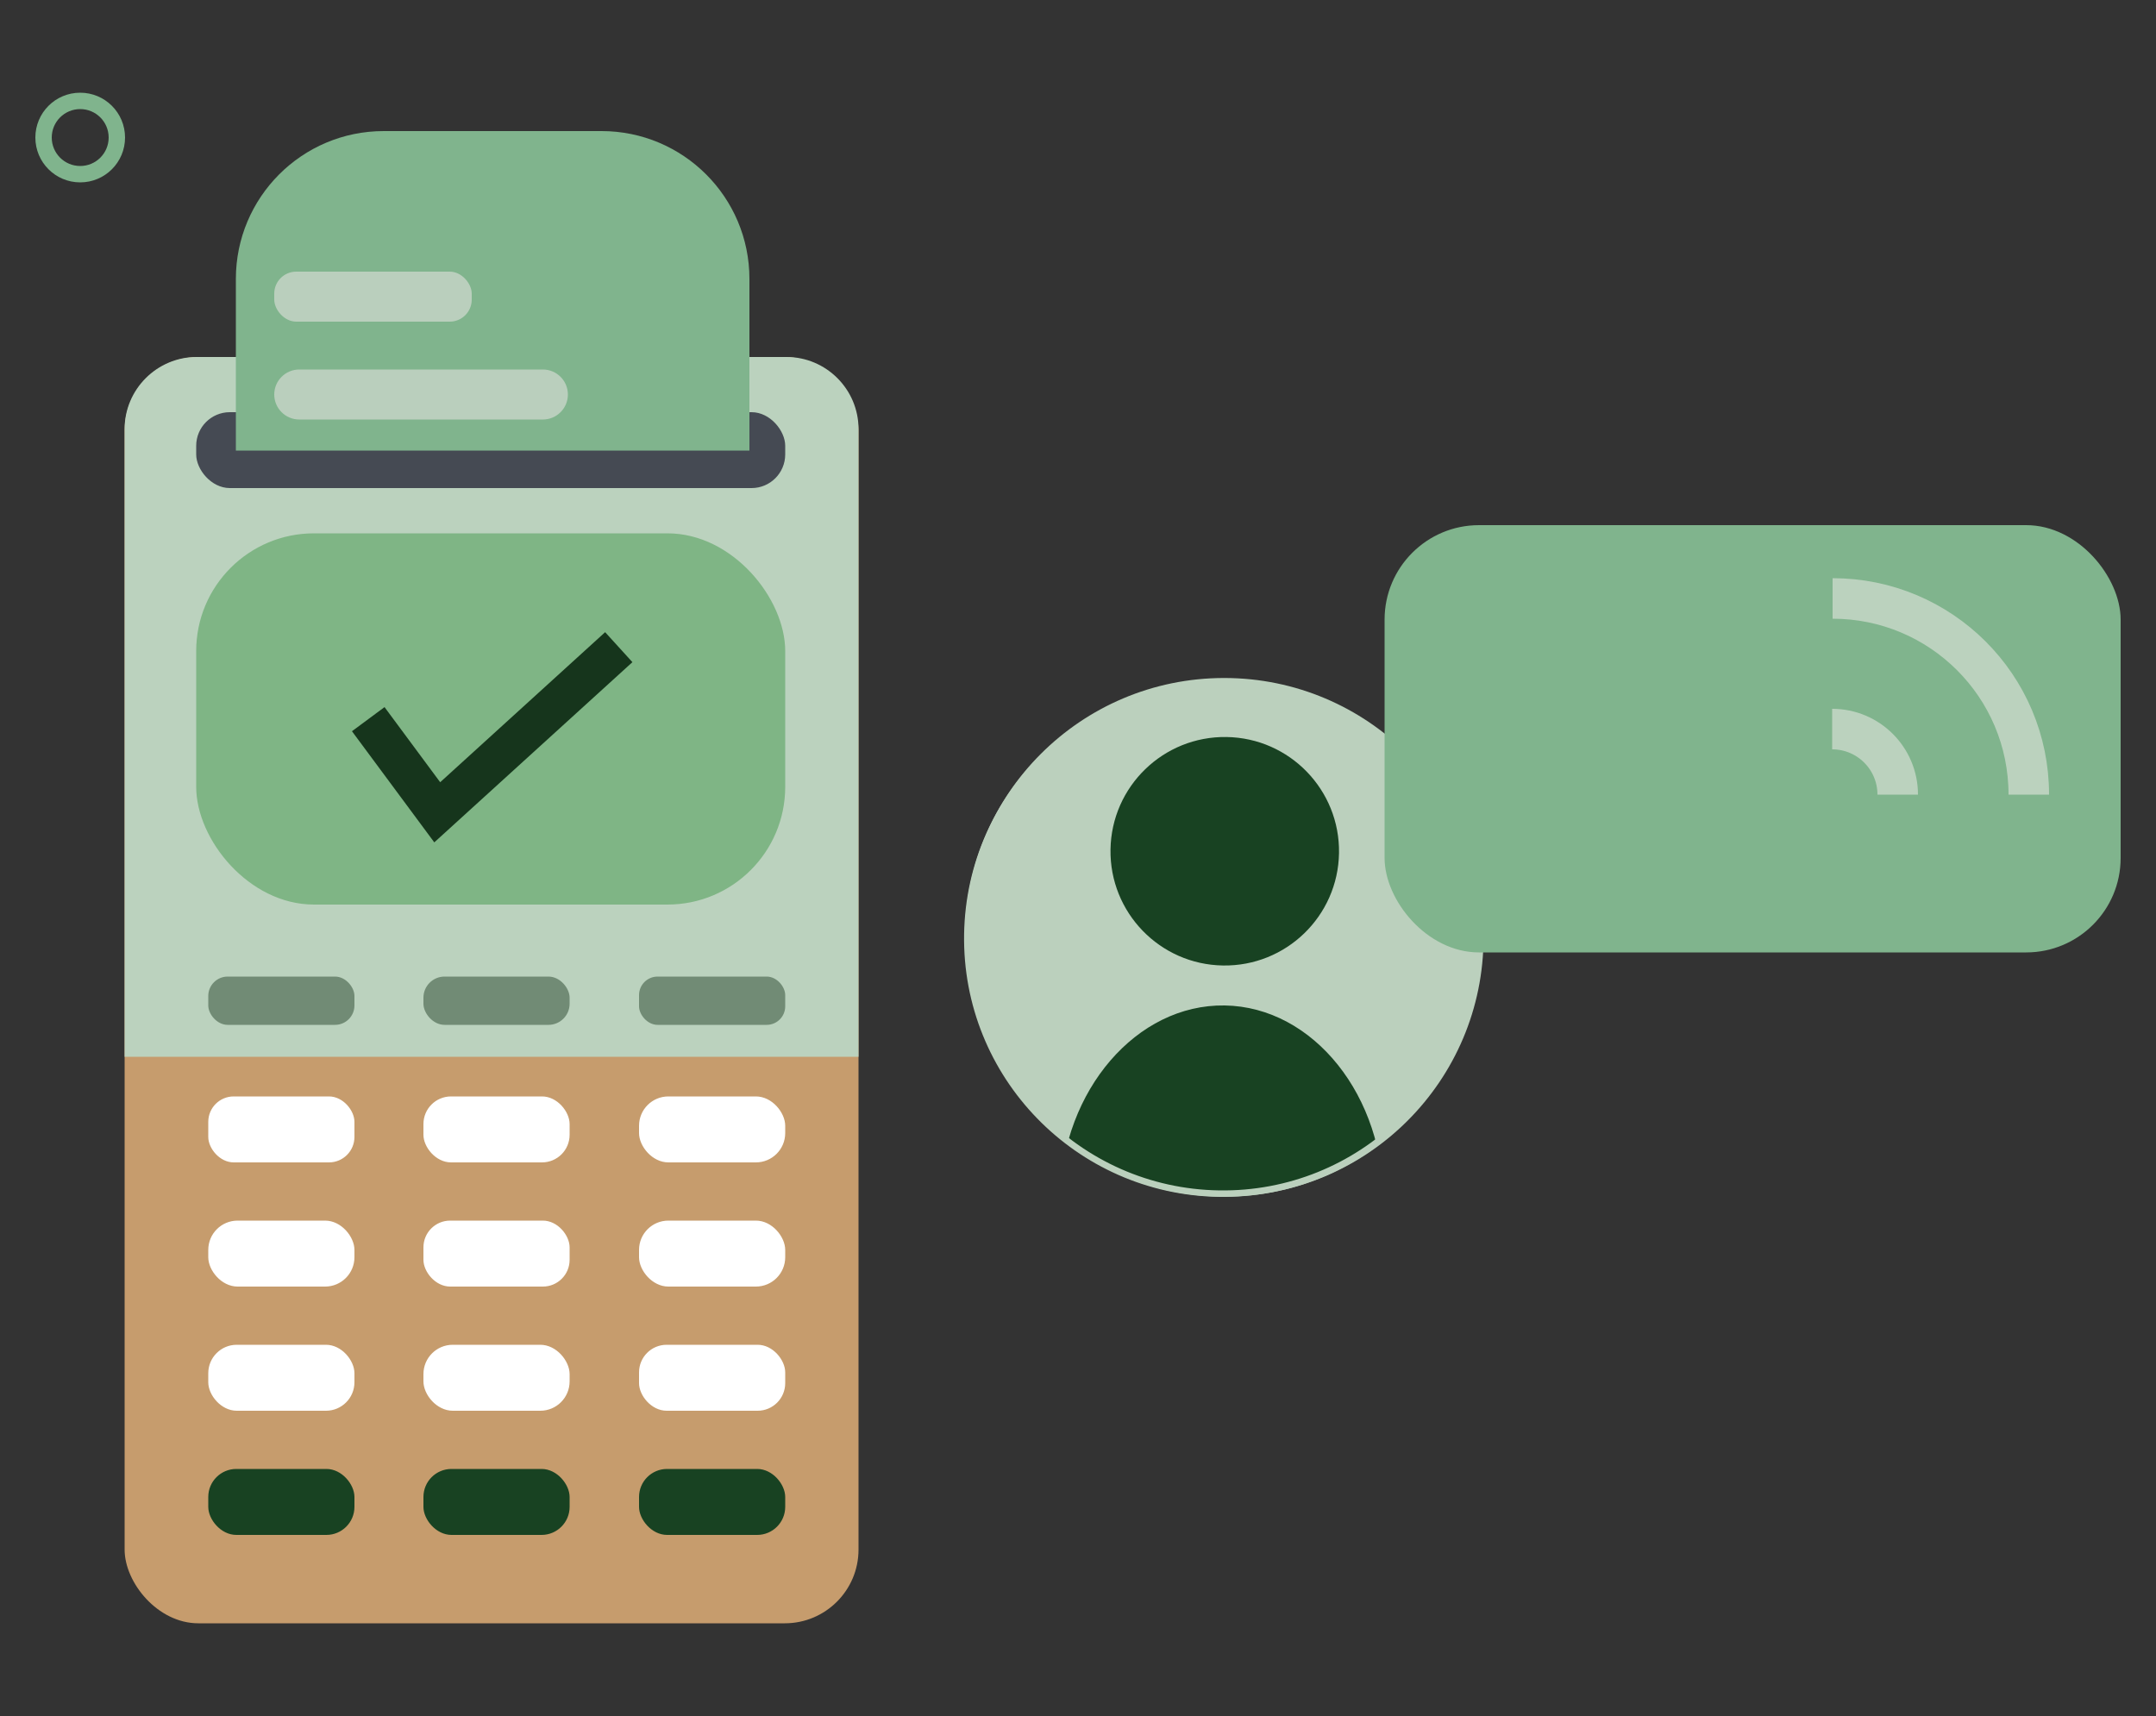
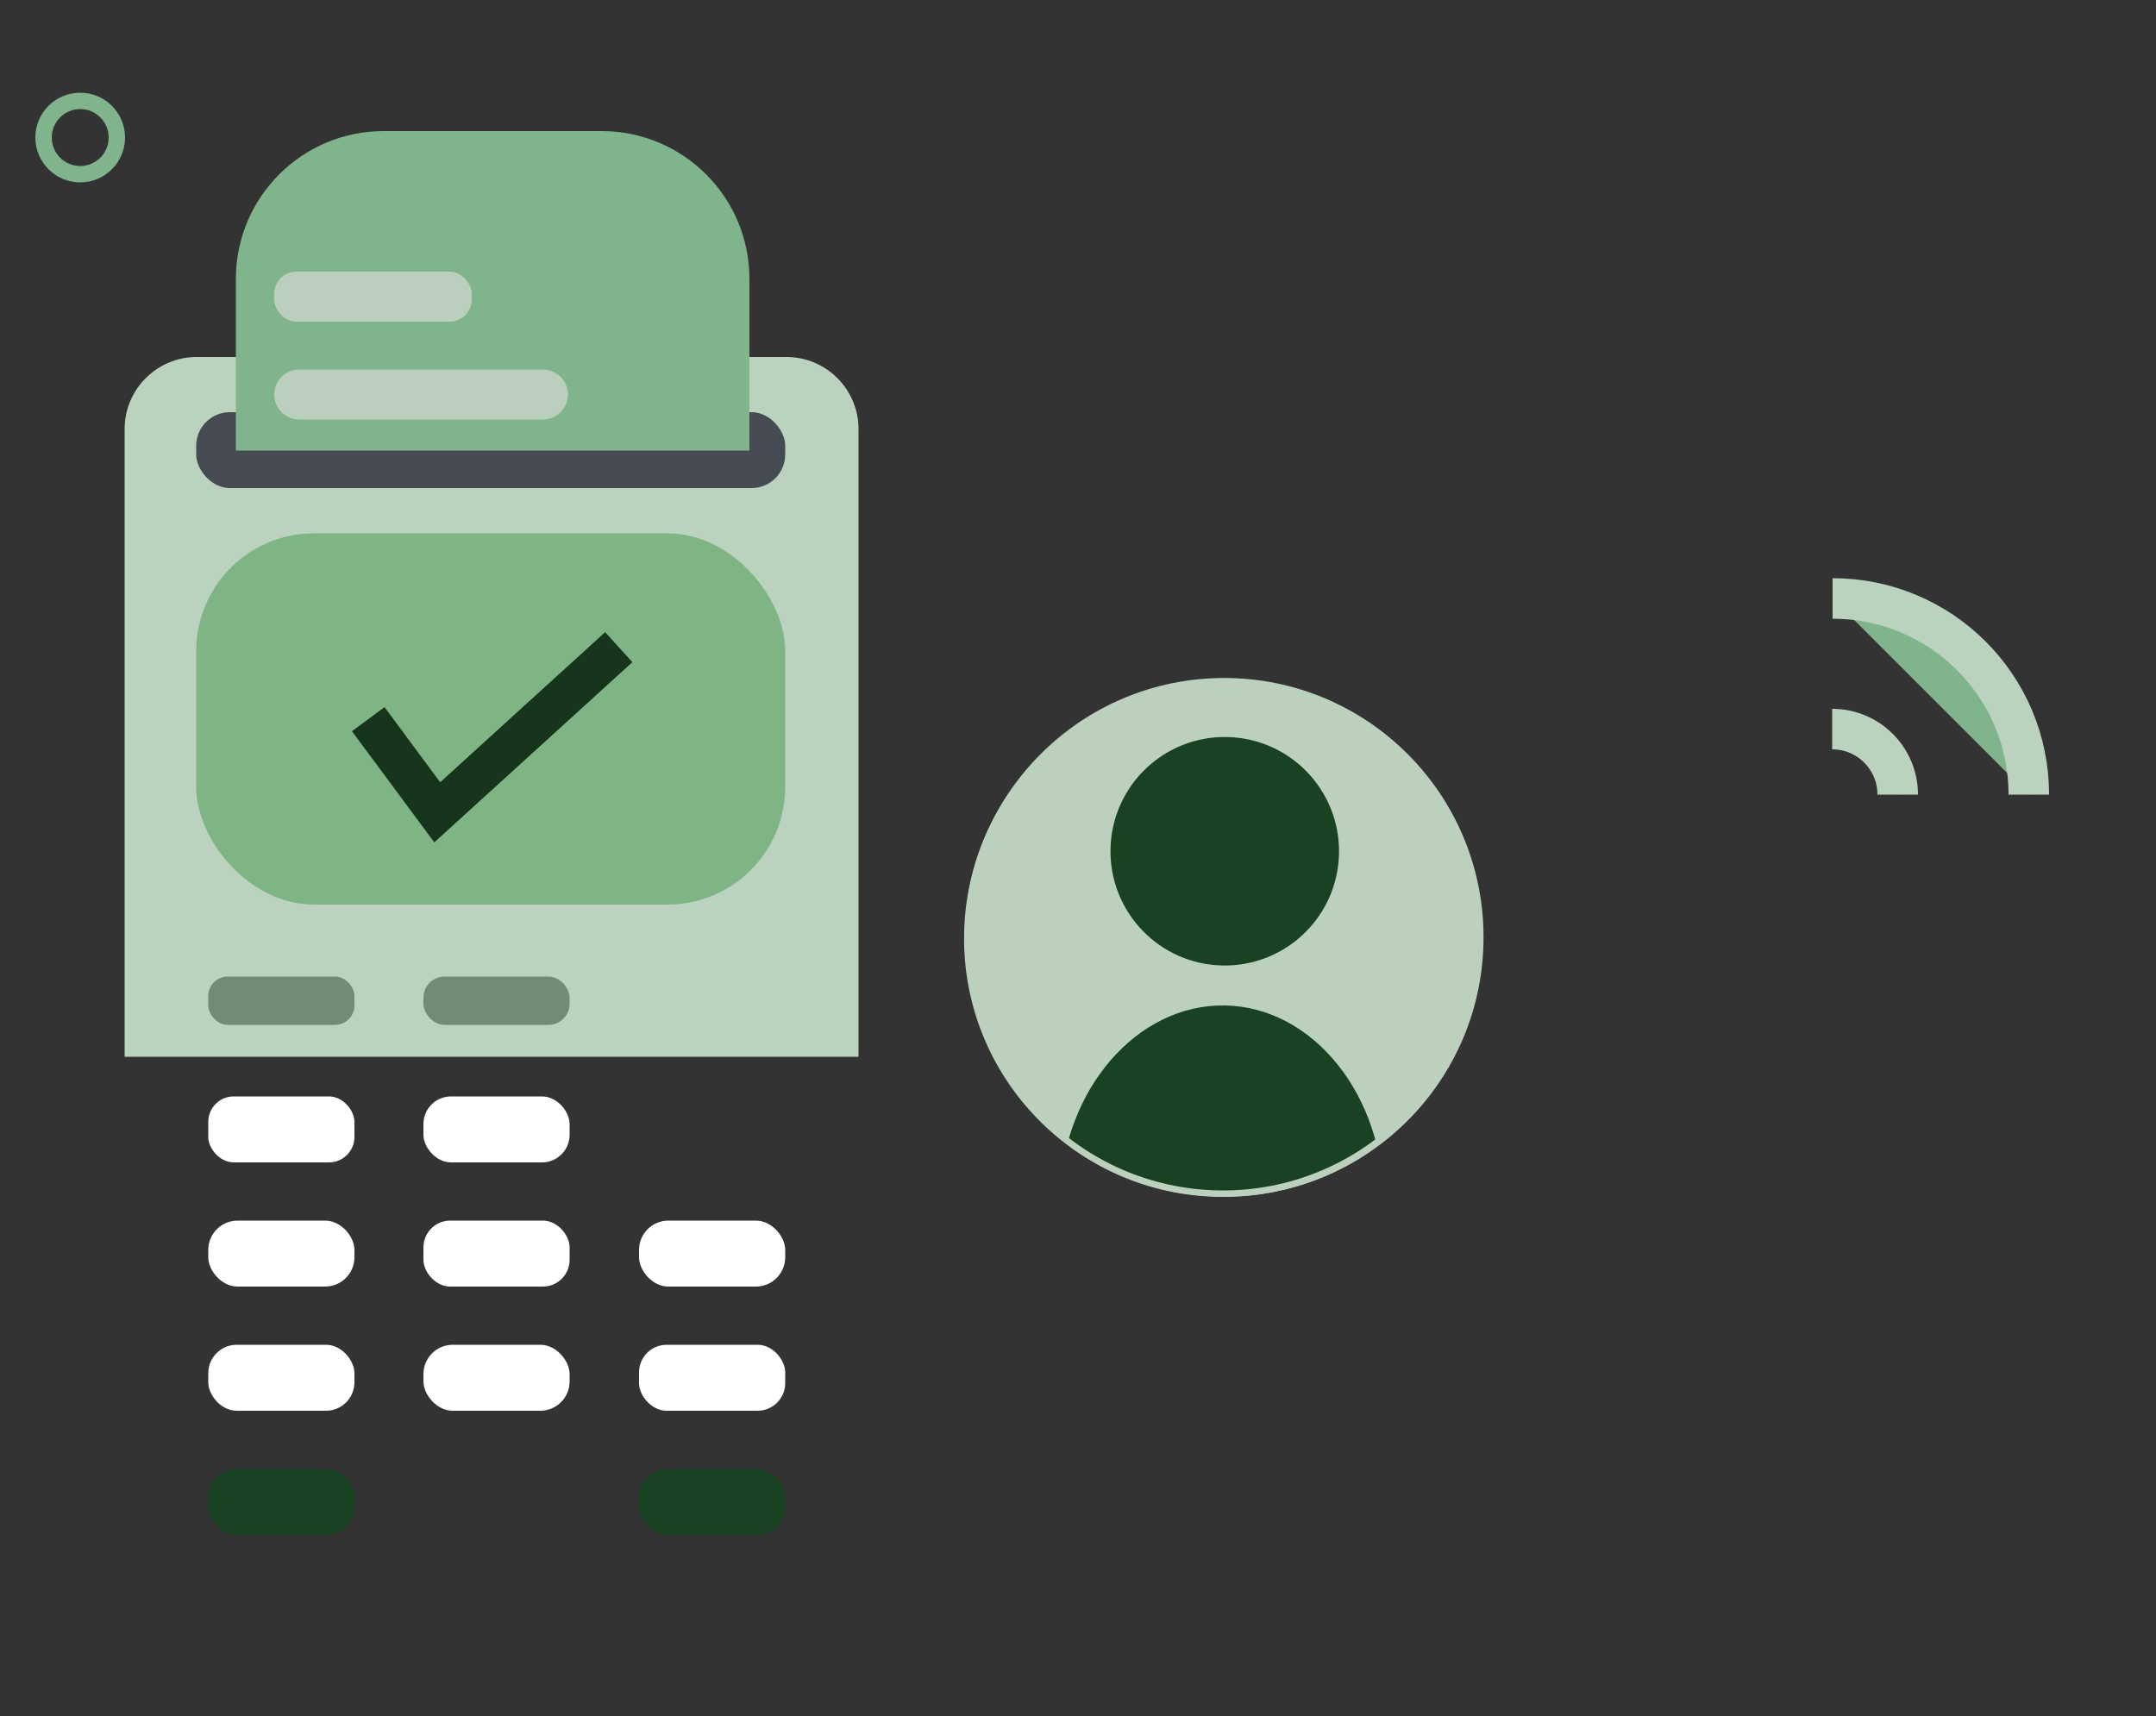
<svg xmlns="http://www.w3.org/2000/svg" version="1.1" viewBox="0 0 500 398">
  <rect x="0" y="0" width="500" height="398" fill="#333333" stroke="none" />
  <defs>
    <style>
      .cls-1 {
        fill: #184222;
      }

      .cls-2 {
        stroke-width: 1.5px;
      }

      .cls-2, .cls-3, .cls-4 {
        fill: none;
      }

      .cls-2, .cls-4, .cls-5, .cls-6 {
        stroke-miterlimit: 10;
      }

      .cls-2, .cls-6 {
        stroke: #bbd0bd;
      }

      .cls-3 {
        stroke: #80b48d;
        stroke-linecap: round;
        stroke-linejoin: round;
        stroke-width: 3.8px;
      }

      .cls-7 {
        fill: #bbd2be;
      }

      .cls-8 {
        fill: #bacfbd;
      }

      .cls-4 {
        stroke: #16351c;
        stroke-width: 9.4px;
      }

      .cls-9 {
        fill: #fff;
      }

      .cls-5 {
        stroke: #bbd2be;
        stroke-width: 9.4px;
      }

      .cls-5, .cls-10 {
        fill: #80b48d;
      }

      .cls-11 {
        fill: #c69c6d;
      }

      .cls-12 {
        fill: #454a53;
      }

      .cls-6 {
        fill: #bbd0bd;
        stroke-width: 5.9px;
      }

      .cls-13 {
        fill: #7fb585;
      }

      .cls-14 {
        fill: #718b75;
      }

      .cls-15 {
        clip-path: url(#clippath);
      }
    </style>
    <clipPath id="clippath">
      <ellipse class="cls-2" cx="283.6" cy="217.6" rx="59.2" ry="59.3" transform="translate(61.6 497.8) rotate(-89.1)" />
    </clipPath>
  </defs>
  <g>
    <g id="Layer_1">
      <g>
        <circle class="cls-3" cx="18.6" cy="31.9" r="8.5" />
        <g>
          <g>
            <circle class="cls-6" cx="283.9" cy="217.4" r="57.2" />
            <g>
              <g class="cls-15">
                <g>
                  <ellipse class="cls-1" cx="283.9" cy="197.4" rx="26.5" ry="26.5" transform="translate(82.2 478.2) rotate(-89.1)" />
-                   <path class="cls-1" d="M283.3,278.7l-37.5-1.2c.7-24.7,17.8-44.6,38.2-44.3,20.6.3,37.2,21.1,36.8,46.1l-37.5-.6Z" />
+                   <path class="cls-1" d="M283.3,278.7l-37.5-1.2c.7-24.7,17.8-44.6,38.2-44.3,20.6.3,37.2,21.1,36.8,46.1l-37.5-.6" />
                </g>
              </g>
              <ellipse class="cls-2" cx="283.6" cy="217.6" rx="59.2" ry="59.3" transform="translate(61.6 497.8) rotate(-89.1)" />
            </g>
          </g>
          <g>
-             <rect class="cls-10" x="321.1" y="121.8" width="170.7" height="99.1" rx="21.9" ry="21.9" />
            <g>
              <path class="cls-5" d="M470.5,184.3c0-25.2-20.4-45.5-45.5-45.5" />
              <path class="cls-5" d="M440.1,184.3c0-8.4-6.8-15.2-15.2-15.2" />
            </g>
          </g>
        </g>
-         <rect class="cls-11" x="28.9" y="82.8" width="170.2" height="293.7" rx="17.1" ry="17.1" />
        <path class="cls-7" d="M199.1,99.5v145.6H28.9V99.5c0-9.2,7.5-16.7,16.7-16.7h136.8c9.2,0,16.7,7.5,16.7,16.7Z" />
        <rect class="cls-13" x="45.5" y="123.7" width="136.6" height="86.1" rx="27.3" ry="27.3" />
        <rect class="cls-12" x="45.5" y="95.6" width="136.6" height="17.6" rx="7.8" ry="7.8" />
        <rect class="cls-14" x="48.3" y="226.5" width="33.9" height="11.2" rx="4.5" ry="4.5" />
        <rect class="cls-14" x="98.2" y="226.5" width="33.9" height="11.2" rx="4.9" ry="4.9" />
-         <rect class="cls-14" x="148.2" y="226.5" width="33.9" height="11.2" rx="4.3" ry="4.3" />
        <g>
          <rect class="cls-9" x="48.3" y="254.3" width="33.9" height="15.3" rx="5.9" ry="5.9" />
          <rect class="cls-9" x="98.2" y="254.3" width="33.9" height="15.3" rx="6.4" ry="6.4" />
-           <rect class="cls-9" x="148.2" y="254.3" width="33.9" height="15.3" rx="6.8" ry="6.8" />
        </g>
        <g>
          <rect class="cls-9" x="48.3" y="283.1" width="33.9" height="15.3" rx="6.8" ry="6.8" />
          <rect class="cls-9" x="98.2" y="283.1" width="33.9" height="15.3" rx="6.2" ry="6.2" />
          <rect class="cls-9" x="148.2" y="283.1" width="33.9" height="15.3" rx="6.8" ry="6.8" />
        </g>
        <g>
          <rect class="cls-9" x="48.3" y="311.9" width="33.9" height="15.3" rx="6.6" ry="6.6" />
          <rect class="cls-9" x="98.2" y="311.9" width="33.9" height="15.3" rx="6.8" ry="6.8" />
          <rect class="cls-9" x="148.2" y="311.9" width="33.9" height="15.3" rx="6.4" ry="6.4" />
        </g>
        <g>
          <rect class="cls-1" x="48.3" y="340.7" width="33.9" height="15.3" rx="6.5" ry="6.5" />
-           <rect class="cls-1" x="98.2" y="340.7" width="33.9" height="15.3" rx="6.5" ry="6.5" />
          <rect class="cls-1" x="148.2" y="340.7" width="33.9" height="15.3" rx="6.5" ry="6.5" />
        </g>
        <path class="cls-10" d="M89,30.4h50.5c18.9,0,34.3,15.3,34.3,34.3v39.8H54.7v-39.8c0-18.9,15.3-34.3,34.3-34.3Z" />
        <rect class="cls-8" x="63.6" y="63" width="45.8" height="11.6" rx="5.1" ry="5.1" />
        <path class="cls-8" d="M125.9,97.3h-56.5c-3.2,0-5.8-2.6-5.8-5.8h0c0-3.2,2.6-5.8,5.8-5.8h56.5c3.2,0,5.8,2.6,5.8,5.8h0c0,3.2-2.6,5.8-5.8,5.8Z" />
        <polyline class="cls-4" points="143.5 150.1 101.4 188.4 85.4 166.8" />
      </g>
    </g>
  </g>
</svg>